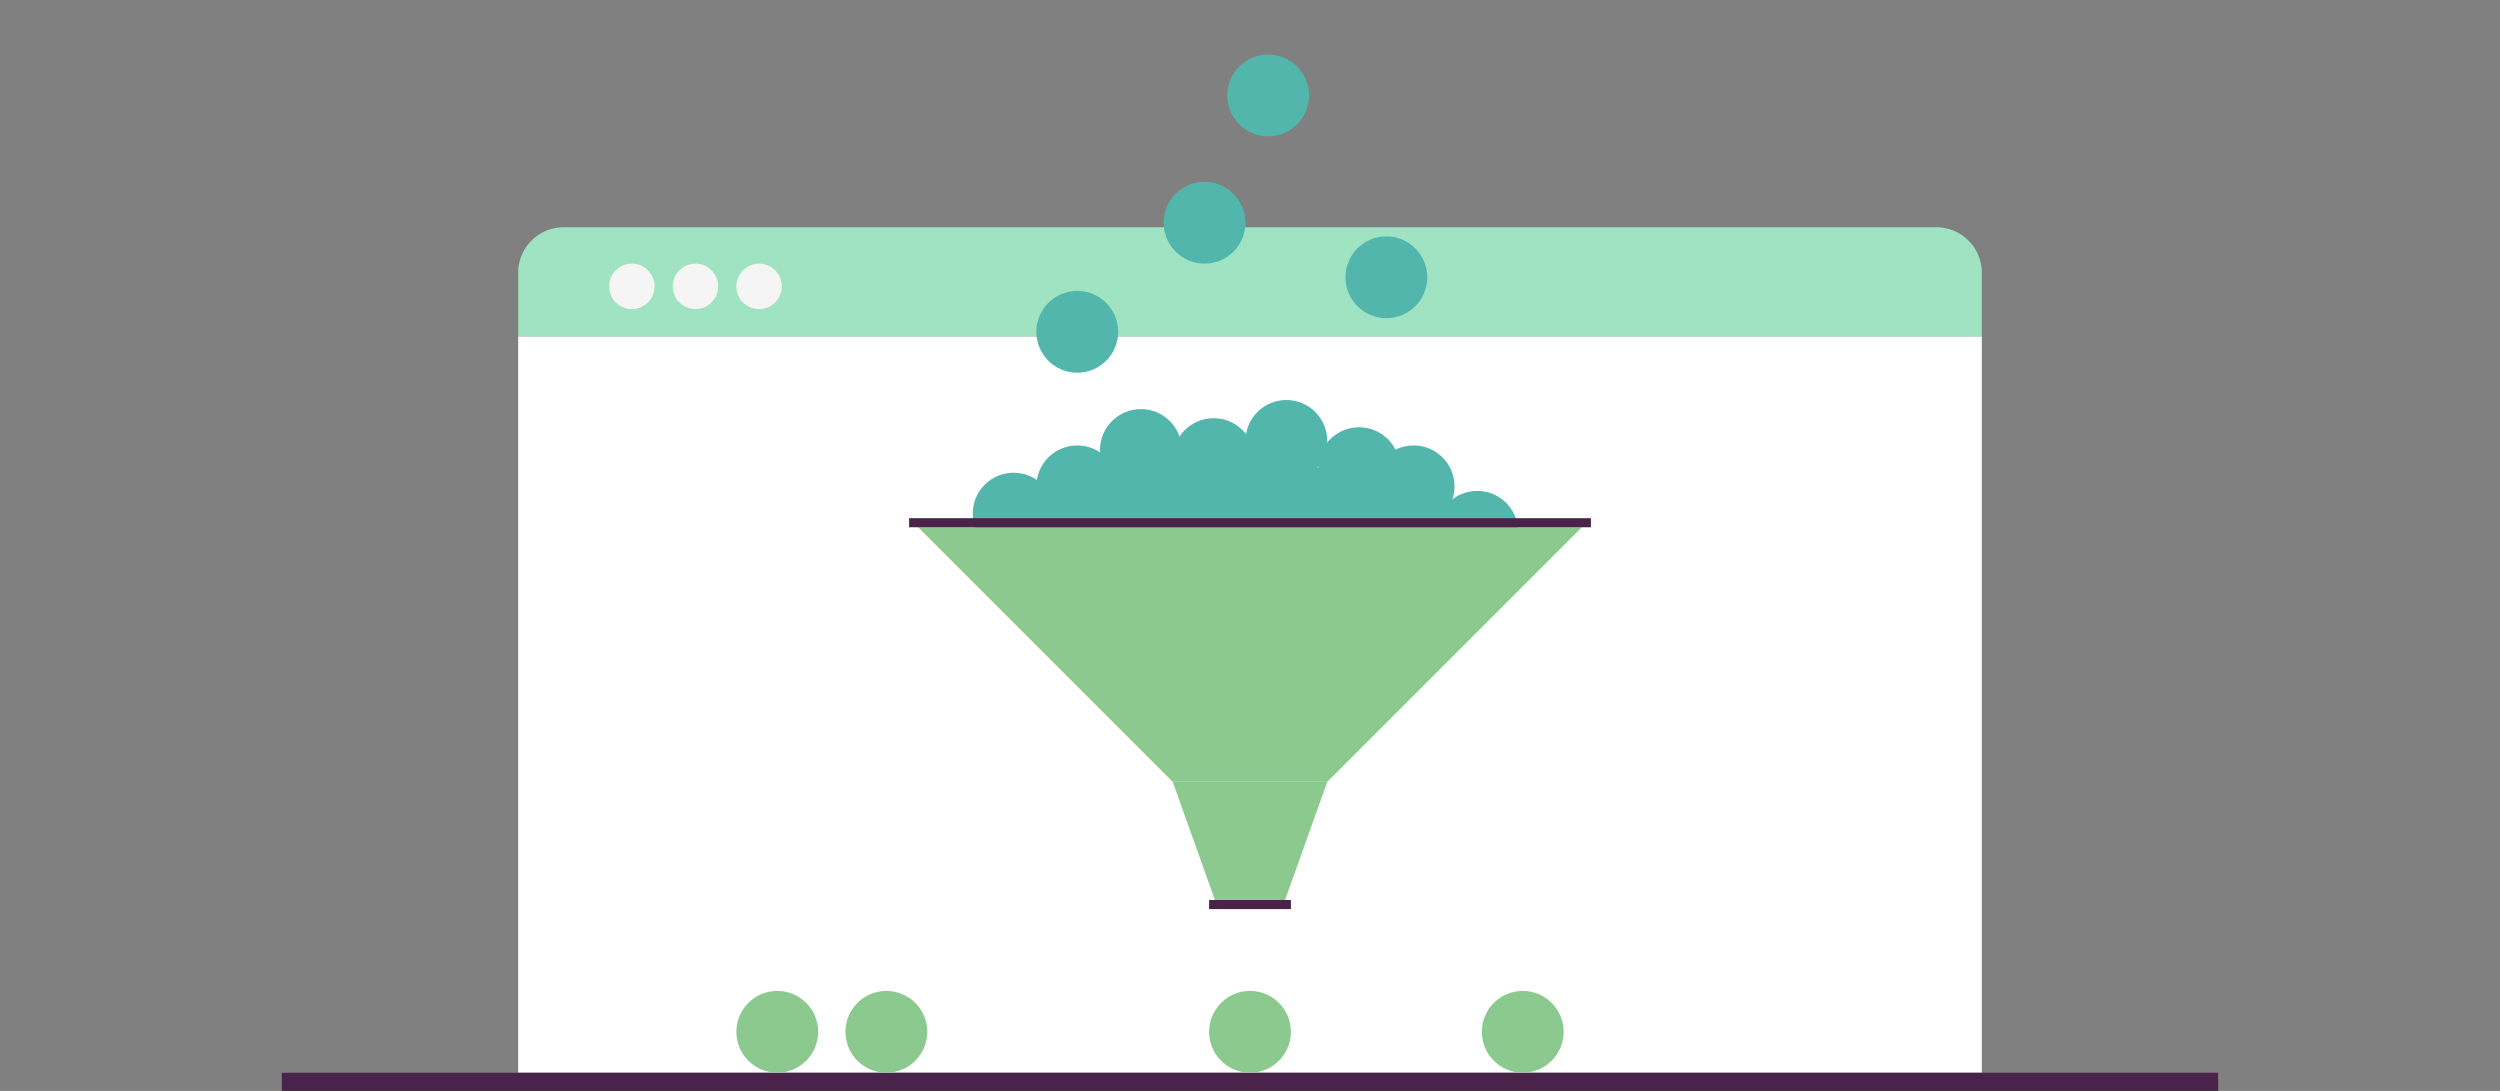
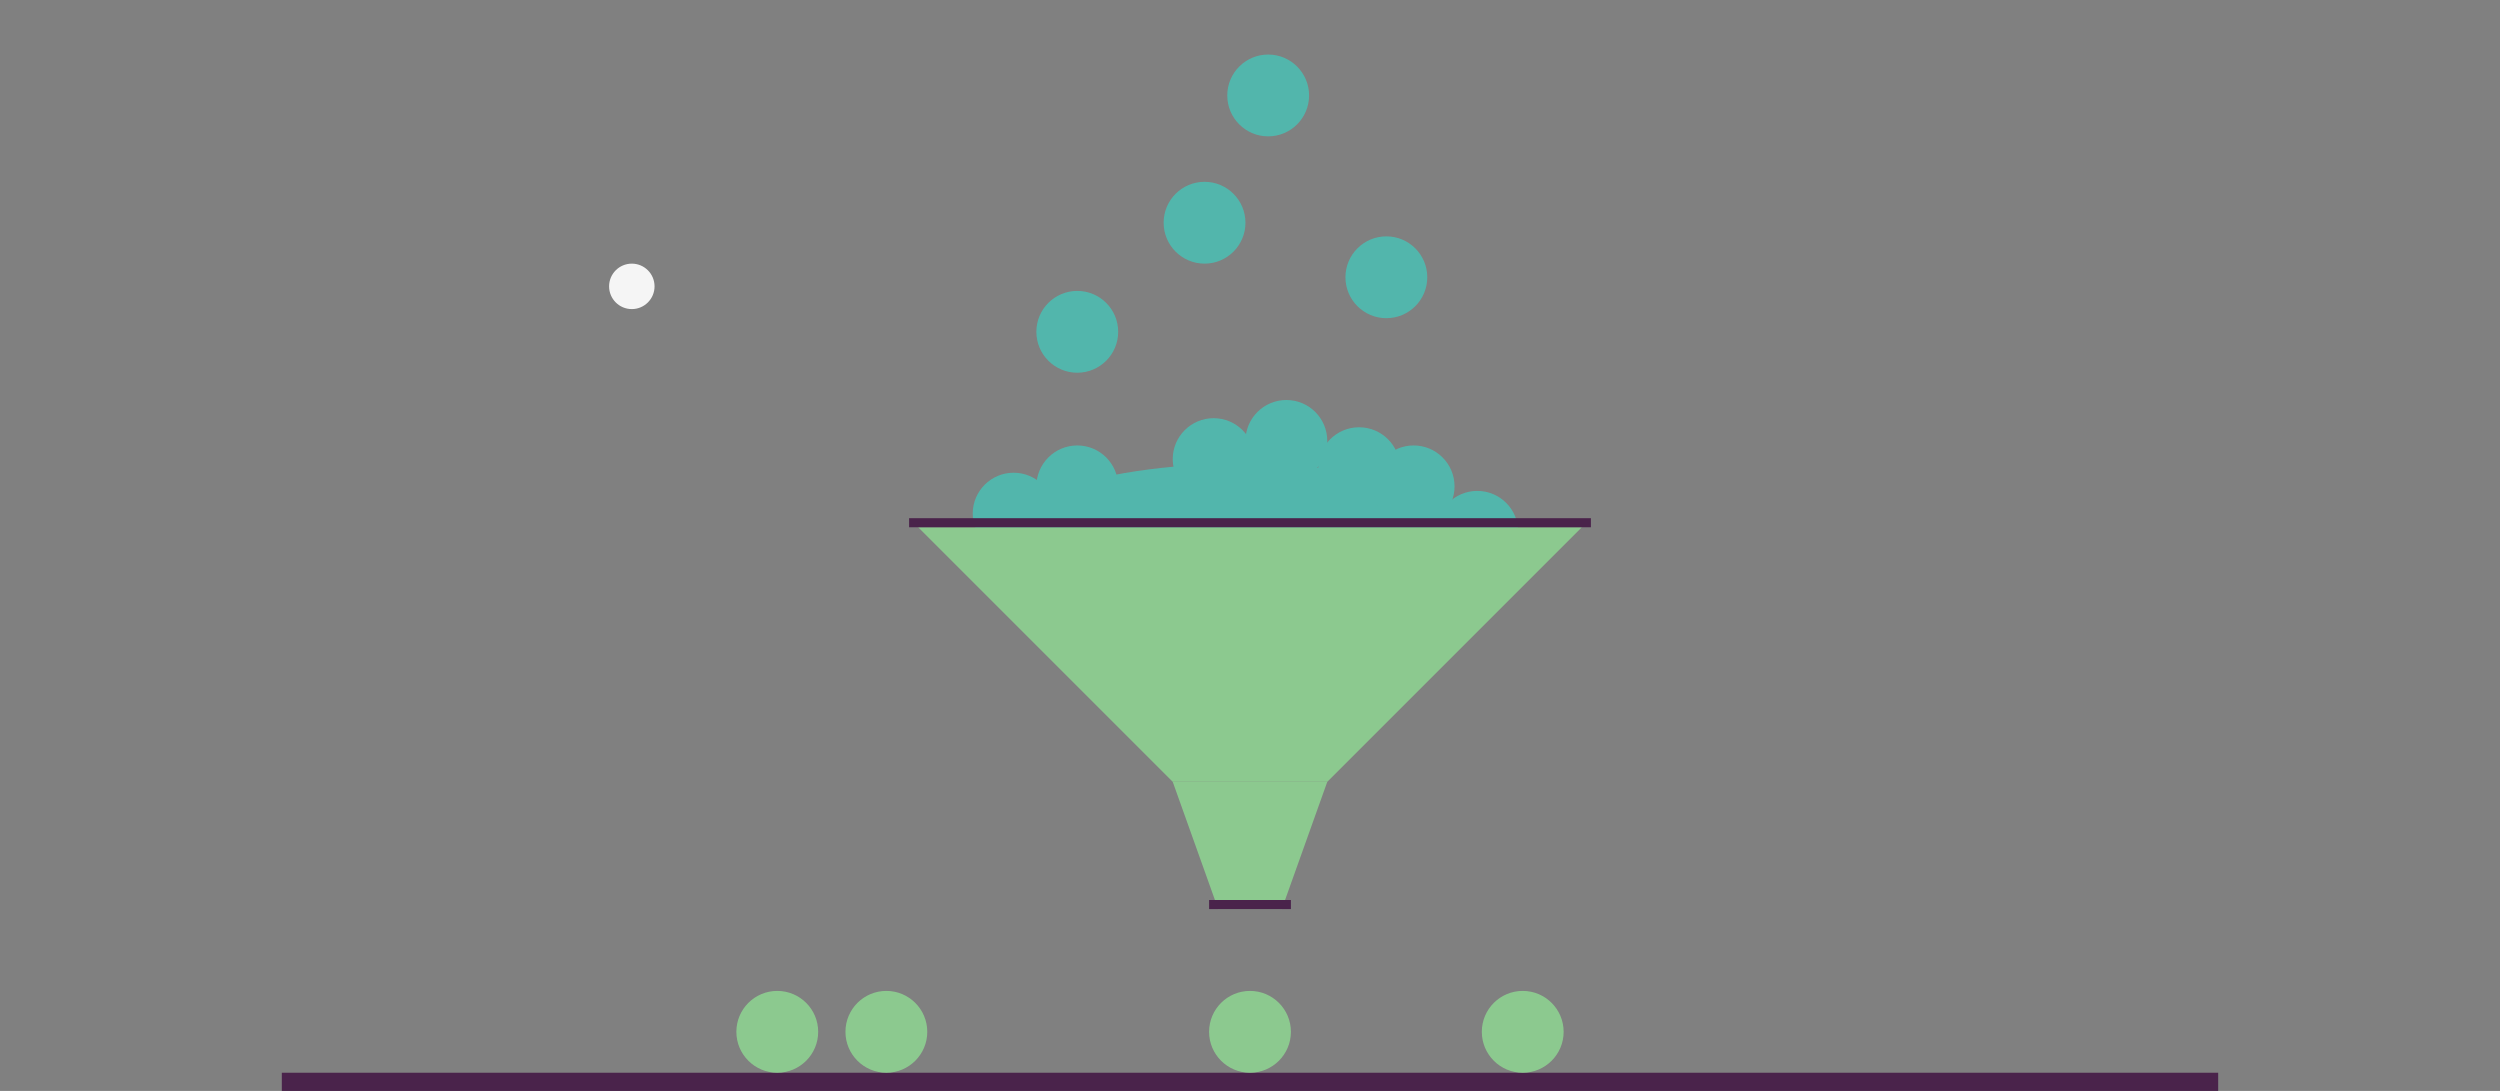
<svg xmlns="http://www.w3.org/2000/svg" viewBox="0 0 275 120">
  <rect x="0" y="0" width="275" height="120" fill="#808080" stroke="none" />
  <defs>
    <style>.cls-1{fill:#fff;}.cls-1,.cls-2{fill-rule:evenodd;}.cls-2{fill:#9fe3c3;}.cls-3{fill:#f5f5f5;}.cls-4{fill:#4a234b;}.cls-5{fill:#52b6ac;}.cls-6{fill:#8cc98f;}</style>
  </defs>
  <title>Rollover_60</title>
  <g id="Rollover_Browser" data-name="Rollover Browser">
-     <path class="cls-1" d="M57,37H218v81H57Z" />
-     <path class="cls-2" d="M62,25H213a5,5,0,0,1,5,5v7H57V30A5,5,0,0,1,62,25Z" />
    <circle class="cls-3" cx="69.5" cy="31.5" r="2.5" />
    <rect class="cls-4" x="31" y="118" width="213" height="2" />
-     <circle class="cls-3" cx="76.5" cy="31.5" r="2.5" />
-     <circle class="cls-3" cx="83.5" cy="31.5" r="2.5" />
  </g>
  <g id="Rollover_Content" data-name="Rollover Content">
    <path class="cls-5" d="M166,61.5c0,5.8-13.21,5.5-29.5,5.5s-29.5.3-29.5-5.5S120.21,51,136.5,51,166,55.7,166,61.5Z" />
    <polygon class="cls-6" points="146 86 129 86 134 100 141 100 146 86" />
    <circle class="cls-6" cx="137.5" cy="113.5" r="4.5" />
    <circle class="cls-5" cx="111.5" cy="56.5" r="4.5" />
    <circle class="cls-5" cx="118.5" cy="53.5" r="4.5" />
-     <circle class="cls-5" cx="125.5" cy="49.5" r="4.5" />
    <circle class="cls-5" cx="133.5" cy="50.5" r="4.5" />
    <circle class="cls-5" cx="141.5" cy="48.5" r="4.5" />
    <circle class="cls-5" cx="149.5" cy="51.5" r="4.5" />
    <circle class="cls-5" cx="155.5" cy="53.5" r="4.5" />
    <circle class="cls-5" cx="162.5" cy="58.5" r="4.5" />
    <polygon class="cls-6" points="146 86 129 86 101 58 174 58 146 86" />
    <circle class="cls-5" cx="118.5" cy="36.5" r="4.5" />
    <circle class="cls-5" cx="132.5" cy="24.5" r="4.5" />
    <circle class="cls-5" cx="152.5" cy="30.5" r="4.5" />
    <circle class="cls-5" cx="139.5" cy="10.5" r="4.5" />
    <circle class="cls-6" cx="167.5" cy="113.5" r="4.5" />
    <circle class="cls-6" cx="97.5" cy="113.5" r="4.5" />
    <circle class="cls-6" cx="85.5" cy="113.5" r="4.5" />
    <rect class="cls-4" x="100" y="57" width="75" height="1" transform="translate(275 115) rotate(180)" />
    <rect class="cls-4" x="133" y="99" width="9" height="1" transform="translate(275 199) rotate(180)" />
  </g>
</svg>